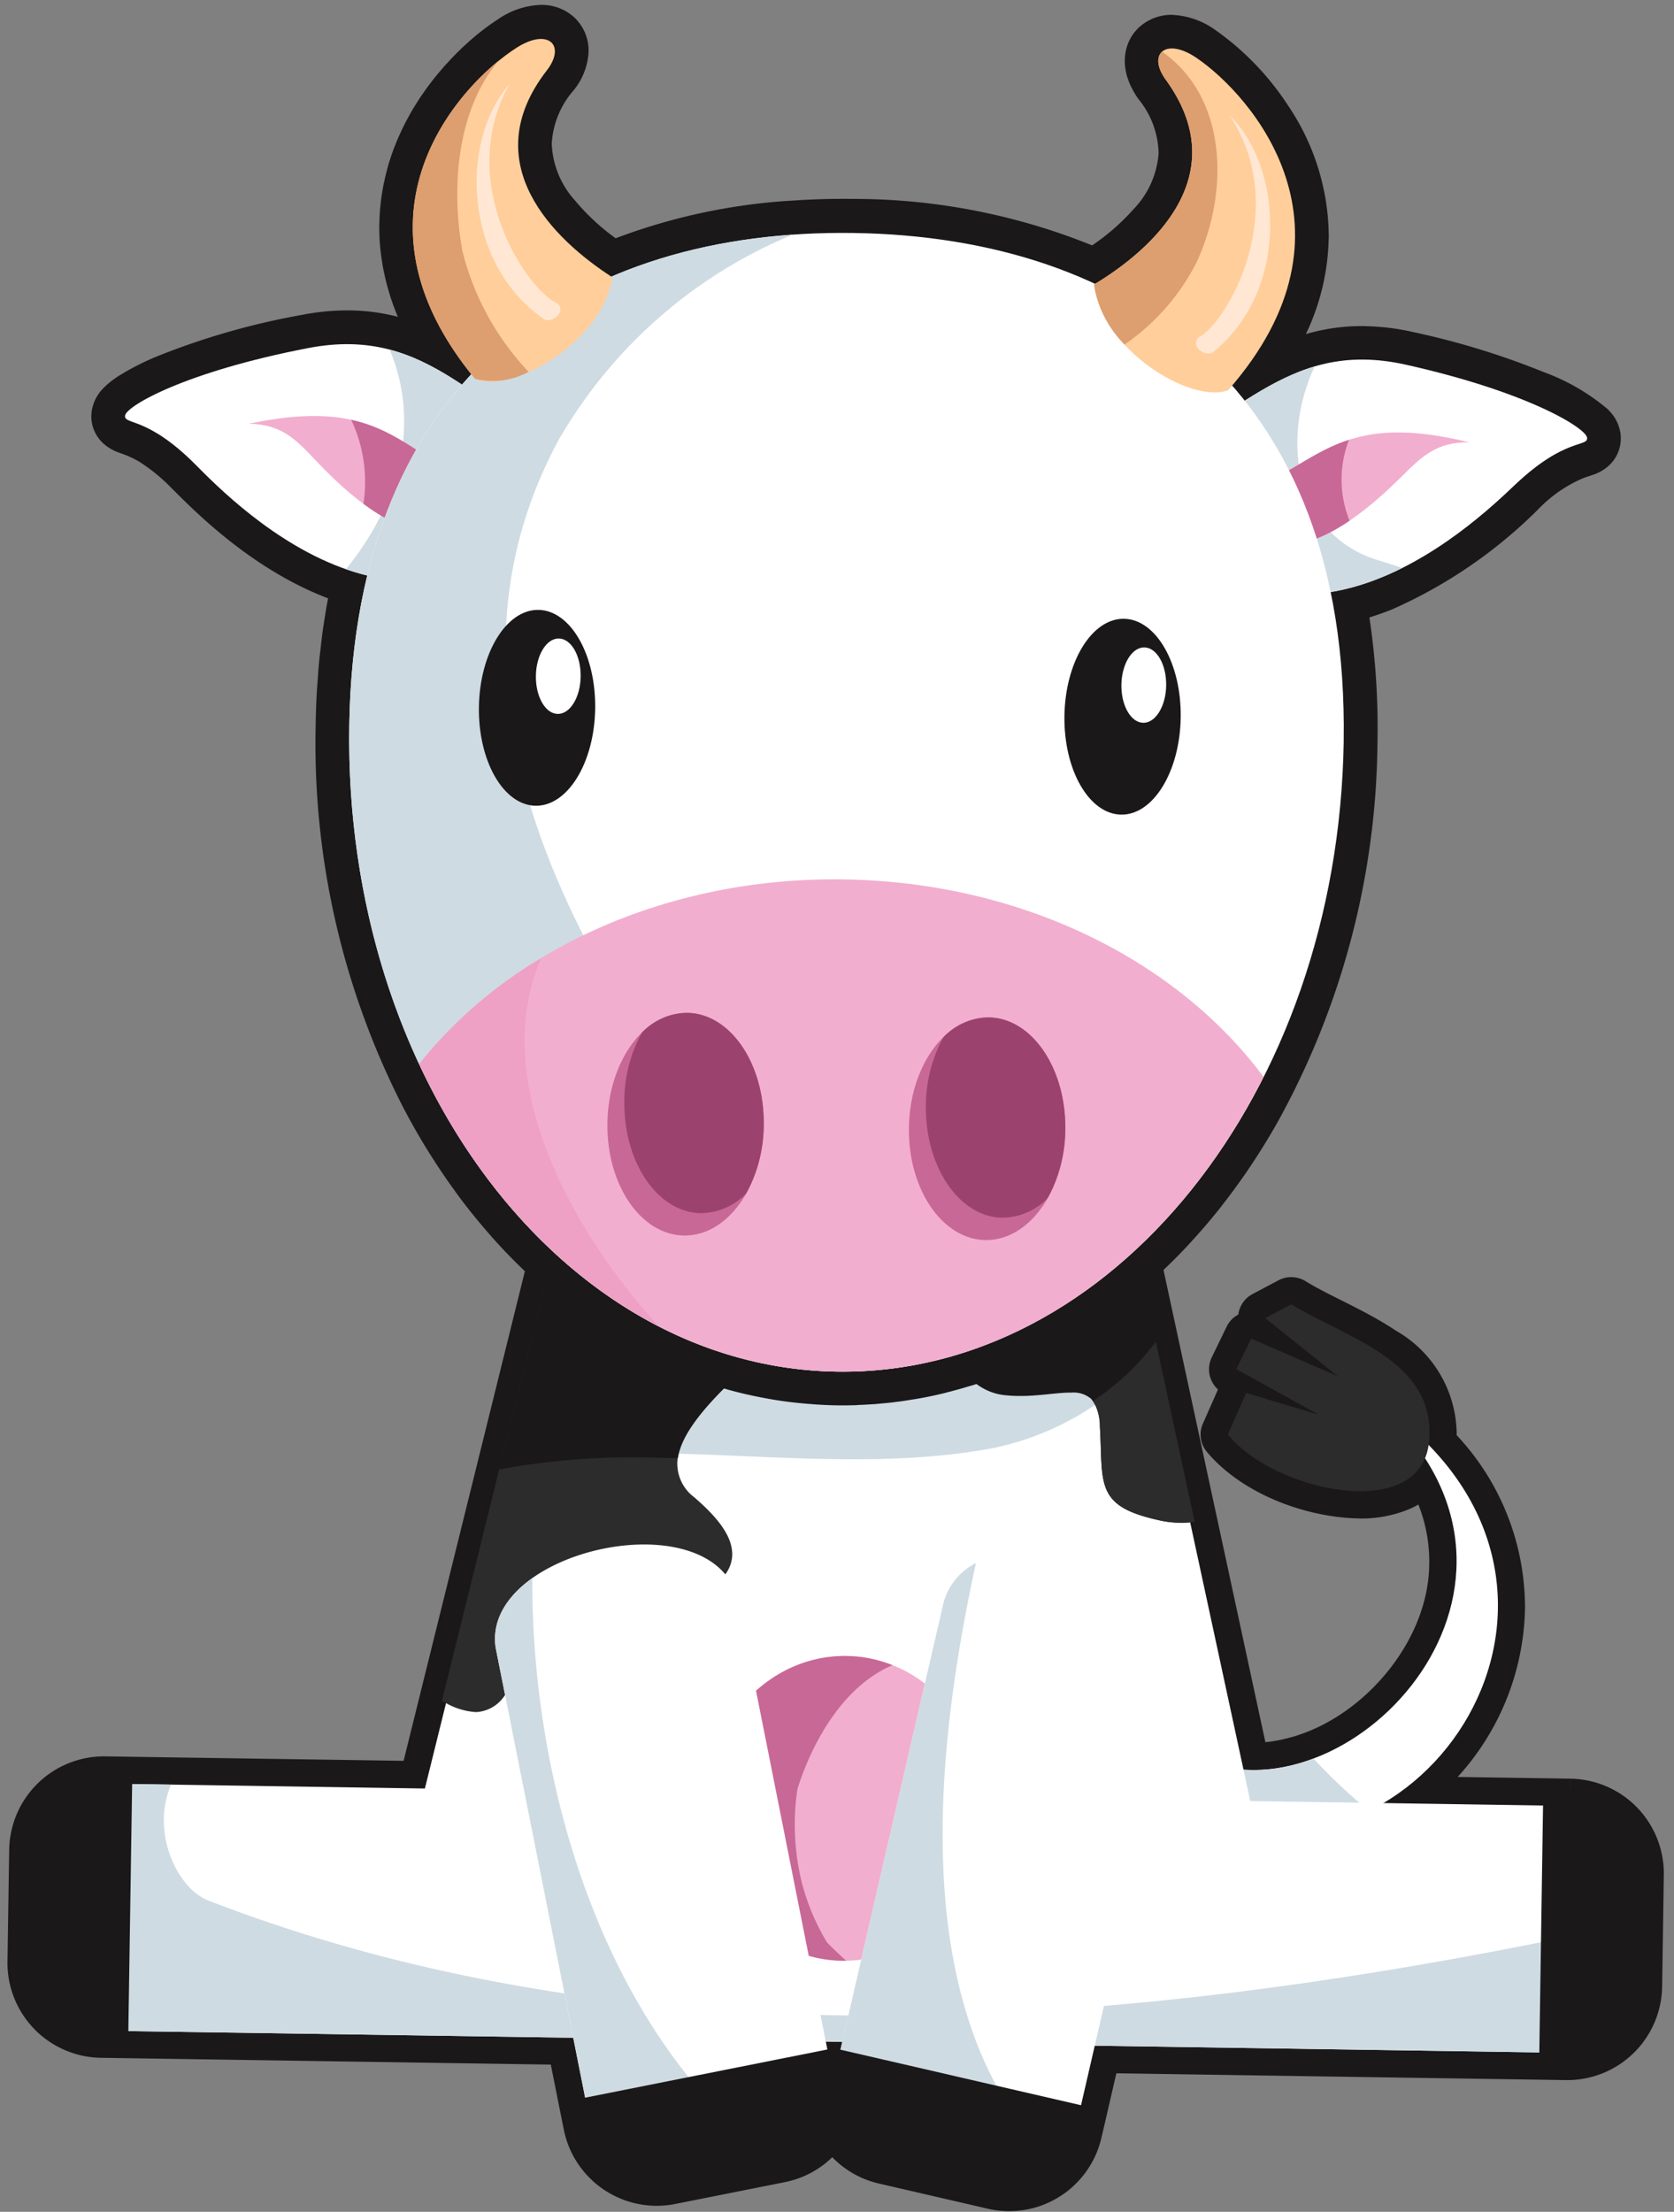
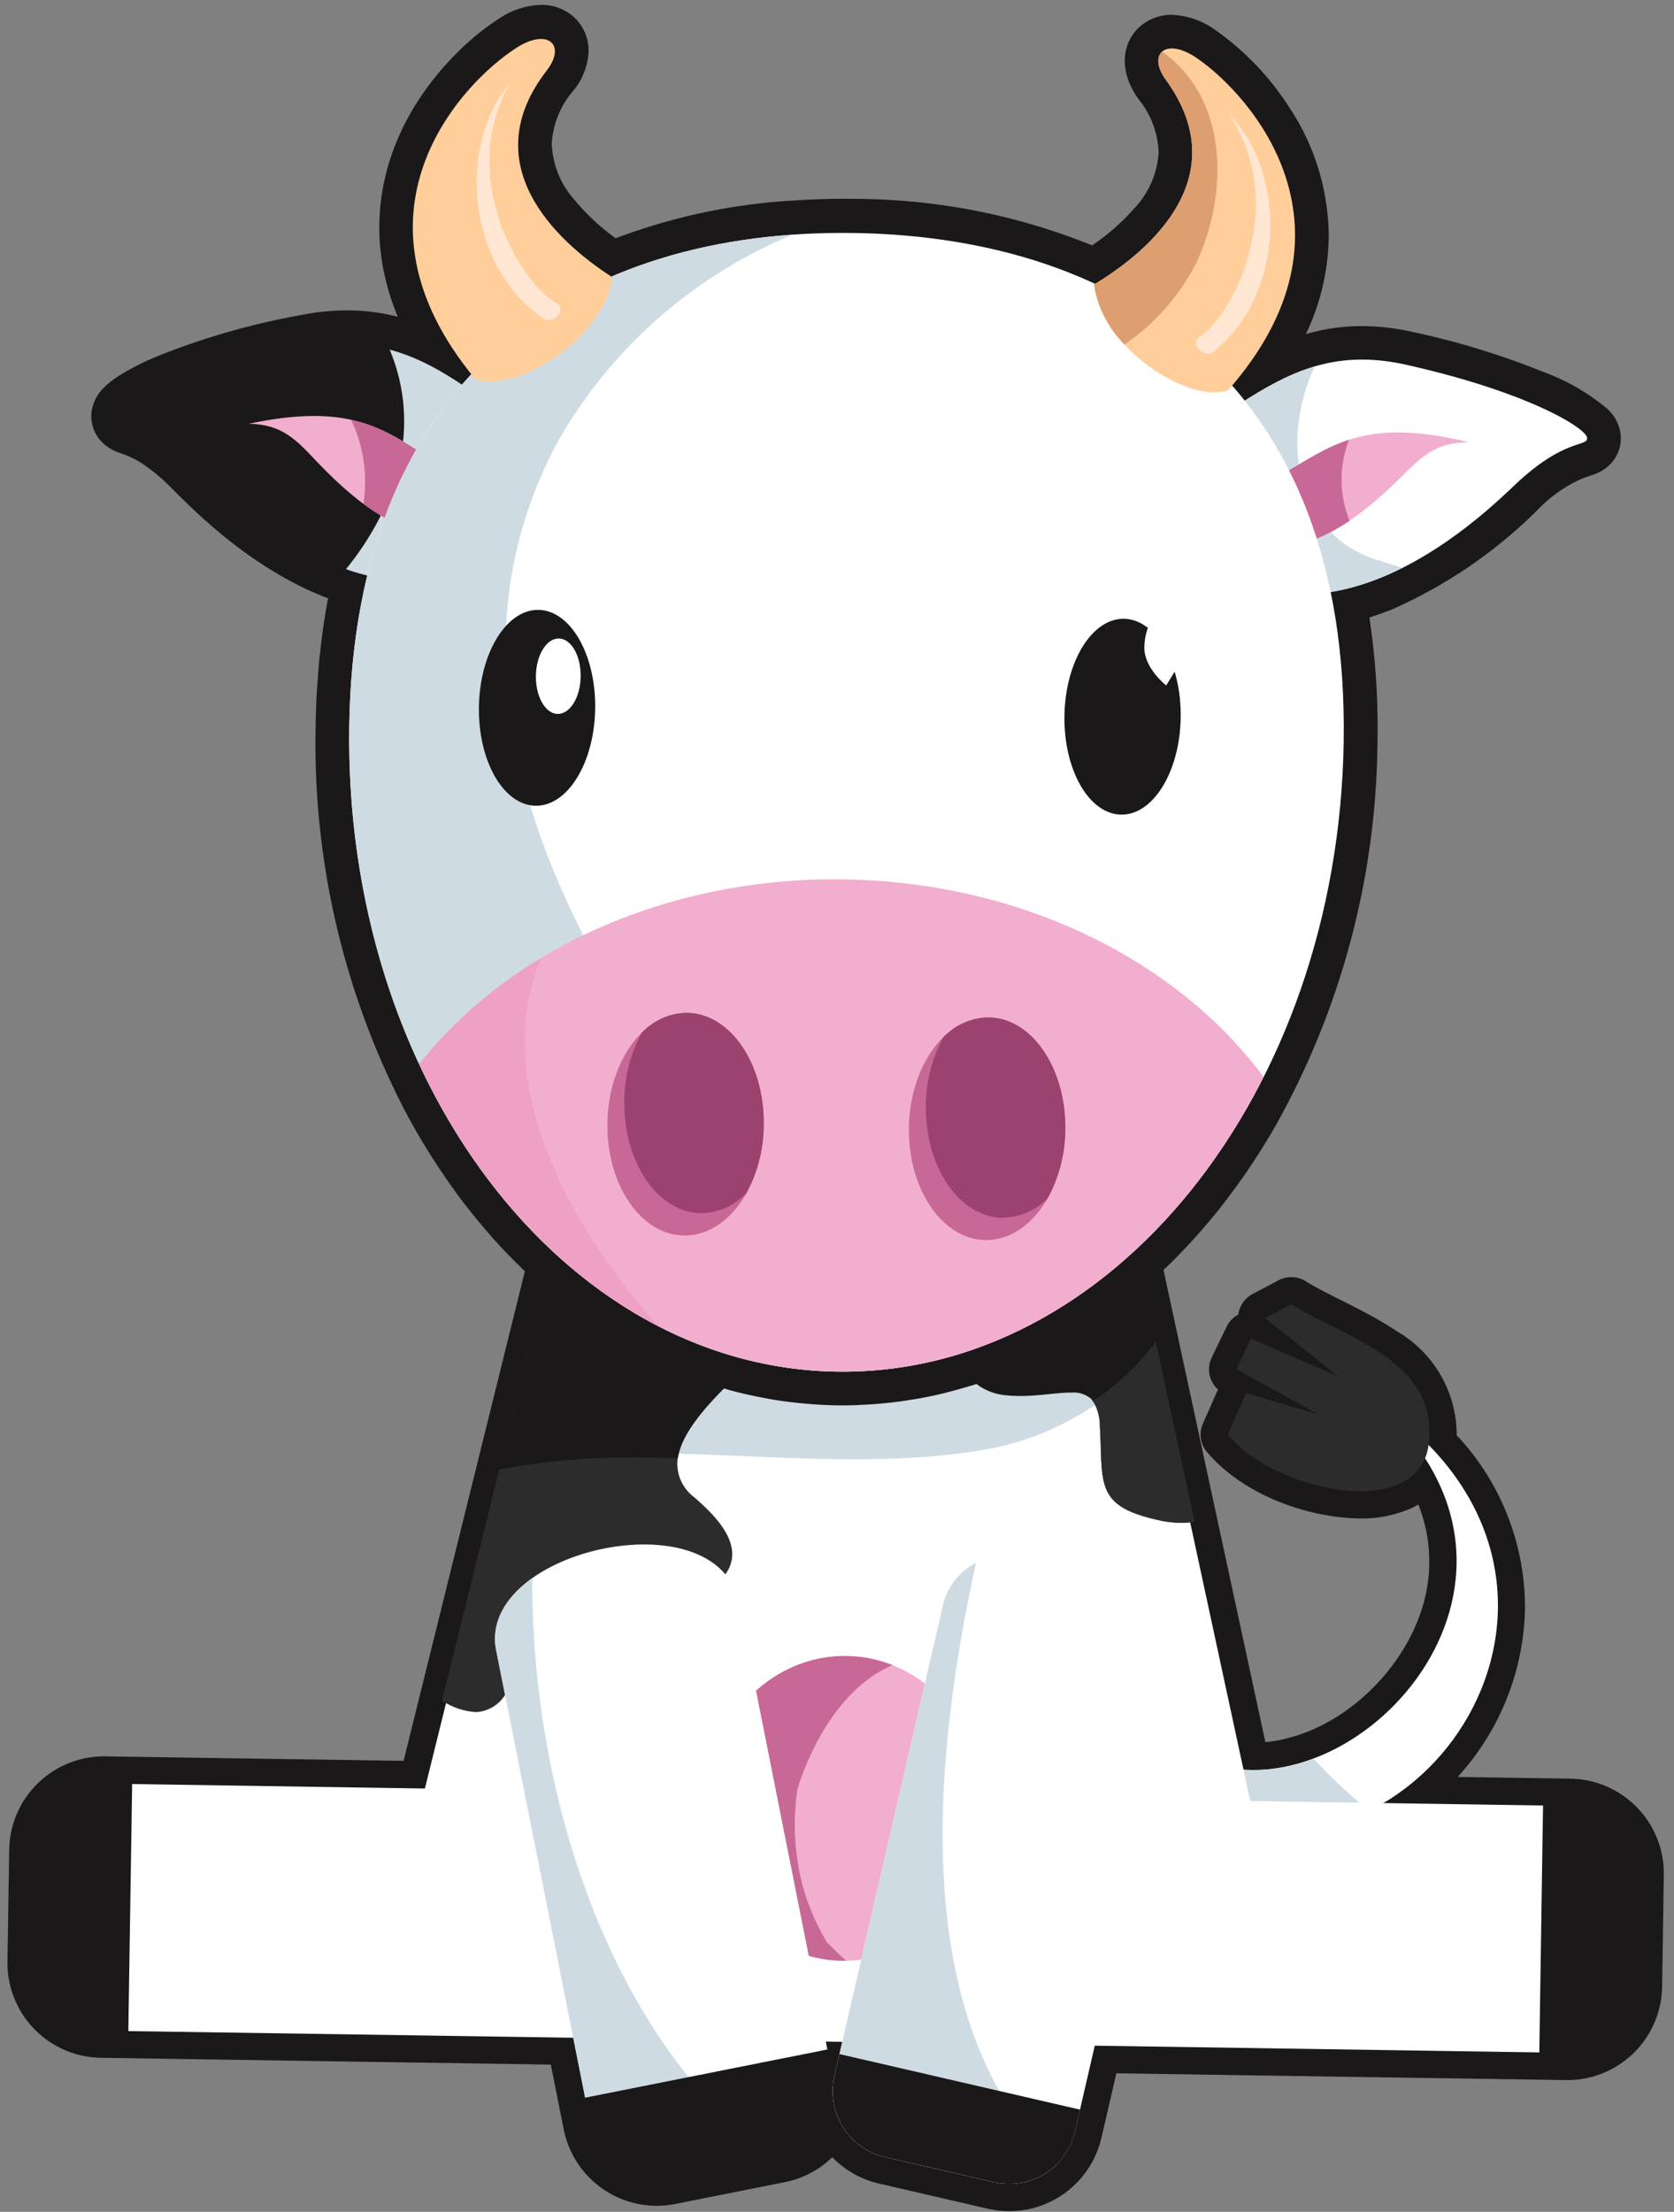
<svg xmlns="http://www.w3.org/2000/svg" width="109" height="144" viewBox="0 0 109 144">
  <rect x="0" y="0" width="109" height="144" fill="#808080" stroke="none" />
  <defs>
    <clipPath id="clip-path">
      <rect id="Rectangle_929" data-name="Rectangle 929" width="109" height="144" transform="translate(264)" fill="none" />
    </clipPath>
    <clipPath id="clip-path-2">
      <rect id="Rectangle_878" data-name="Rectangle 878" width="125.524" height="146.834" fill="none" />
    </clipPath>
  </defs>
  <g id="moomoo-sit" transform="translate(-264)" clip-path="url(#clip-path)">
    <g id="Group_6022" data-name="Group 6022" transform="matrix(-0.966, -0.259, 0.259, -0.966, 364.383, 159.319)">
      <g id="Group_6021" data-name="Group 6021" clip-path="url(#clip-path-2)">
        <path id="Path_4401" data-name="Path 4401" d="M42.873,62.306l3.7,7.2,5.7-1.437a76.618,76.618,0,0,0,5.516-7.995c-3.151-.062-3.089-3.21-6.374-2.669-2.7.445-4.675,2.25-5.966.823a16.591,16.591,0,0,0-2.571,4.079" fill="#1a1818" />
        <path id="Path_4402" data-name="Path 4402" d="M9.282,41.8l1.416-.356,7.388-1.862a16.134,16.134,0,0,0-2.2,12.644,15.72,15.72,0,0,0,7.176,9.515c.026.12.052.236.082.35a7.071,7.071,0,0,0,5.066,4.948c2.229.76,4.674,1.035,6.512,1.588a1.033,1.033,0,0,0,1-.235l1.4-1.308a1.034,1.034,0,0,0,.171-1.3,1.039,1.039,0,0,0,.688-.789l.408-2.17a1.032,1.032,0,0,0-.766-1.2l-.267-.068a.74.74,0,0,0,.018-.1l.453-2.918a1.027,1.027,0,0,0-.41-.993c-2.553-1.823-6.7-2.34-10-1.545a7.341,7.341,0,0,0-2.879,1.363,4.538,4.538,0,0,0-.906.989,10.792,10.792,0,0,1-2.383-4.5c-1.293-5.013,1.306-10.7,5.278-13.54.013-.009.025-.015.035-.023.215-.154.437-.3.664-.441.013-.009.022-.013.023-.016.224-.135.439-.258.663-.371l.078-.041c.214-.108.436-.211.657-.305l.068-.028a8.6,8.6,0,0,1,.905-.318L45.648,69.979a1.032,1.032,0,0,0,1.174.53l5.7-1.435,24.33-6.128,5.465-1.377a1.038,1.038,0,0,0,.782-1.026l-.312-16.209-.3-15.743-.1-5.2,15.233-3.837,2.74-.691,1.417-.356a5.444,5.444,0,0,0,3.947-6.6l-1.776-7.052A5.441,5.441,0,0,0,97.342.9l-1.415.356L80.762,5.079,68.357,8.2l-1.519-3.08-.645-1.311a5.44,5.44,0,0,0-6.2-2.87,5.611,5.611,0,0,0-1.081.4L52.966,4.273l-.58.286a5.41,5.41,0,0,0-2.614,2.8,5.409,5.409,0,0,0-3.63-1.221l-7.266.254a5.329,5.329,0,0,0-.636.063c-.1.014-.163.029-.187.034-.111.022-.219.046-.327.073l-.091.022c-.082.023-.147.041-.215.064-.149.048-.29.1-.427.156l-.149.062a5.565,5.565,0,0,0-.552.285l-.033.019c-.157.1-.32.209-.471.321-.064.05-.1.082-.119.095-.121.1-.239.2-.353.31-.032.031-.069.065-.116.112q-.178.181-.342.384v0a.674.674,0,0,0-.061.069,5.759,5.759,0,0,0-.363.516l-.006.013a5.408,5.408,0,0,0-.795,3.025l.052,1.462L33.8,16.91,21.427,20.028,6.264,23.845,4.849,24.2A5.441,5.441,0,0,0,.9,30.807l1.212,4.814.564,2.235a5.44,5.44,0,0,0,6.6,3.946" fill="#1a1818" />
        <path id="Path_4403" data-name="Path 4403" d="M66.851,3.488,67.5,4.8l1.258,2.546,11.829-2.98L95.747.546,97.164.188a6.18,6.18,0,0,1,7.5,4.48l1.774,7.05a6.177,6.177,0,0,1-4.48,7.5l-1.416.356-2.741.69-14.665,3.7.088,4.621.3,15.744.311,16.209A1.769,1.769,0,0,1,82.5,62.283l-5.465,1.376L52.7,69.789,47,71.224A1.766,1.766,0,0,1,45,70.316L29.258,39.666q-.133.051-.273.108c-.034.013-.044.019-.05.021-.2.084-.407.18-.613.283-.019.012-.042.022-.068.035-.2.108-.4.221-.611.346l0,0-.006,0-.021.011c-.212.131-.418.269-.62.412l-.036.024c-3.725,2.648-6.2,8.084-5.005,12.709l.012.053a10,10,0,0,0,1.678,3.52,5.523,5.523,0,0,1,.433-.393,8.083,8.083,0,0,1,3.173-1.51c3.5-.828,7.785-.324,10.606,1.666a1.771,1.771,0,0,1,.67.994,1.742,1.742,0,0,1,.03.7l-.372,2.4a1.773,1.773,0,0,1,.933,1.907L38.7,65.131a1.751,1.751,0,0,1-.531.966,1.778,1.778,0,0,1-.547,1.528l-1.4,1.3a1.743,1.743,0,0,1-.778.424,1.775,1.775,0,0,1-.942-.019c-1.736-.526-4.208-.805-6.531-1.594a7.82,7.82,0,0,1-5.538-5.428.355.355,0,0,0-.01-.038l0-.018,0-.01c0-.014-.007-.029-.011-.043a16.41,16.41,0,0,1-7.233-9.775l-.005-.02A16.75,16.75,0,0,1,16.58,40.722l-5.7,1.436-1.416.356L9.282,41.8l-.18-.713,1.416-.356,7.389-1.862a.734.734,0,0,1,.793,1.113,15.411,15.411,0,0,0-2.108,12.045l.009.039a14.982,14.982,0,0,0,6.849,9.053.725.725,0,0,1,.331.476c.019.1.041.192.065.287l.01.039a.185.185,0,0,0,.007.028c.615,2.436,2.495,3.686,4.583,4.394,2.128.732,4.547,1,6.483,1.579a.3.3,0,0,0,.161,0,.274.274,0,0,0,.131-.072l1.4-1.306a.3.3,0,0,0,.09-.277.028.028,0,0,1,0-.016.26.26,0,0,0-.037-.084.736.736,0,0,1,.385-1.086.306.306,0,0,0,.2-.229l.408-2.172a.28.28,0,0,0,0-.129.306.306,0,0,0-.221-.219l-.264-.066a.731.731,0,0,1-.537-.894.067.067,0,0,1,.006-.028l.451-2.922a.271.271,0,0,0,0-.117.3.3,0,0,0-.108-.163c-2.29-1.661-6.305-2.188-9.389-1.43A6.612,6.612,0,0,0,25,57.94a3.849,3.849,0,0,0-.755.826.731.731,0,0,1-1.163.074,11.563,11.563,0,0,1-2.546-4.808c0-.017-.008-.035-.013-.053-1.327-5.372,1.392-11.245,5.6-14.272l.017-.014c.229-.163.459-.316.694-.461l0,0c.005,0,.006,0,.009-.006l.007,0h0l.021-.015c.234-.142.469-.273.7-.393.032-.015.062-.032.089-.046q.347-.174.709-.329c.007,0,.038-.014.068-.027a10.142,10.142,0,0,1,.977-.346.738.738,0,0,1,.864.37L46.3,69.644a.3.3,0,0,0,.338.155l5.7-1.436,24.33-6.129,5.465-1.377a.306.306,0,0,0,.228-.3l-.312-16.209L81.75,28.6l-.1-5.206a.729.729,0,0,1,.555-.725L97.44,18.836l2.74-.69,1.416-.357a4.7,4.7,0,0,0,3.414-5.711l-1.775-7.051a4.707,4.707,0,0,0-5.713-3.413l-1.417.355L80.942,5.79l-12.4,3.125a.733.733,0,0,1-.839-.388L66.181,5.449l-.646-1.311A4.705,4.705,0,0,0,59.233,2L53.292,4.931l-.579.287A4.678,4.678,0,0,0,50.45,7.635a.734.734,0,0,1-1.143.289,4.672,4.672,0,0,0-3.138-1.057L38.9,7.122a3.956,3.956,0,0,0-.55.056c-.08.011-.1.017-.164.029-.094.019-.186.037-.282.061-.037.011-.067.017-.075.02-.072.019-.13.036-.187.055-.125.041-.251.087-.367.135-.044.018-.032.012-.054.022s-.045.017-.079.033a4.444,4.444,0,0,0-.462.236l-.046.029c-.122.073-.269.174-.4.268-.054.045-.074.063-.107.088-.11.087-.21.176-.311.271l-.094.092c-.1.109-.207.219-.3.333l-.008.009c-.035.042-.028.035-.047.057a4.7,4.7,0,0,0-.31.443l-.008.016a4.64,4.64,0,0,0-.685,2.614l.049,1.461.121,3.431a.733.733,0,0,1-.553.738l-12.38,3.118L6.443,24.558l-1.416.356a4.706,4.706,0,0,0-3.414,5.713l1.214,4.816.562,2.233A4.706,4.706,0,0,0,9.1,41.089l.18.713.179.712a6.172,6.172,0,0,1-7.494-4.479L1.4,35.8.188,30.985a6.176,6.176,0,0,1,4.481-7.5l1.416-.356,15.163-3.821,11.8-2.973-.1-2.838L32.9,12.041A6.143,6.143,0,0,1,33.8,8.6l.011-.017a6.224,6.224,0,0,1,.4-.579c.035-.044.066-.078.076-.091l0,0c.123-.151.252-.292.39-.432.048-.051.092-.092.125-.123.13-.126.264-.242.412-.36,0,0,.047-.039.125-.1a5.932,5.932,0,0,1,.526-.357l.045-.028a5.951,5.951,0,0,1,.626-.324c.083-.037.15-.062.169-.069h0c.157-.065.317-.125.484-.178.081-.025.159-.049.258-.077.024-.005.053-.013.091-.023.12-.03.243-.056.369-.079,0,0,.1-.022.213-.042a6.074,6.074,0,0,1,.723-.068L46.117,5.4a6.143,6.143,0,0,1,3.38.868A6.135,6.135,0,0,1,52.063,3.9l.58-.287L58.584.681A6.281,6.281,0,0,1,59.809.23a6.175,6.175,0,0,1,7.042,3.258" fill="#1a1818" />
        <path id="Path_4404" data-name="Path 4404" d="M32.5,37.39c-10.668-.609-20.049,18.268-4.053,25.693C9.07,56.809,15.626,33.606,30.812,33.626Z" fill="#fff" />
        <path id="Path_4405" data-name="Path 4405" d="M32.5,37.39l-1.689-3.764A13.753,13.753,0,0,0,21.581,37.1a35.412,35.412,0,0,1,4.38,2.348A10.266,10.266,0,0,1,32.5,37.39" fill="#cedbe2" />
        <path id="Path_4406" data-name="Path 4406" d="M9.028,40.795l20.188-5.084L46.569,69.506l35.492-8.941-.73-37.983L101.522,17.5a4.4,4.4,0,0,0,3.193-5.345L102.94,5.1a4.405,4.405,0,0,0-5.345-3.2L81.016,6.083,66.942,9.629,35.756,17.484,21.679,21.031,5.1,25.207a4.4,4.4,0,0,0-3.2,5.346L3.68,37.6a4.4,4.4,0,0,0,5.348,3.192" fill="#fff" />
-         <path id="Path_4407" data-name="Path 4407" d="M92.96,11.875c2.226.168,4.889,3.316,4.4,6.668l4.16-1.047a4.4,4.4,0,0,0,3.193-5.345L102.939,5.1a4.4,4.4,0,0,0-5.344-3.2L81.016,6.083,66.941,9.629,35.756,17.484,21.679,21.031,5.1,25.207a4.4,4.4,0,0,0-3.2,5.346l1.213,4.816a8.654,8.654,0,0,1,3.2-2.521C33.643,19.121,63.087,8.712,92.96,11.875" fill="#cedbe2" />
        <path id="Path_4408" data-name="Path 4408" d="M51.3,53.584a18.549,18.549,0,0,0-8.429,8.723l3.7,7.2,35.492-8.942L81.75,44.355c-9.038,4.411-20.839,4.6-30.449,9.229" fill="#cedbe2" />
        <path id="Path_4409" data-name="Path 4409" d="M44.7,56.812c-1.213-3.686-.946-4.893-5.172-4.684a6.091,6.091,0,0,0-1.7.352L46.569,69.5l5.7-1.437a76.618,76.618,0,0,0,5.516-7.995c-3.151-.062-3.089-3.21-6.374-2.669S45.919,60.5,44.7,56.812" fill="#1a1818" />
        <path id="Path_4410" data-name="Path 4410" d="M39.52,51.836c2.12-.107,3.242.137,3.955.986.685.842.9,2.074,1.511,3.9l-.282.092-.278.091c-.6-1.859-.862-3.073-1.4-3.7-.515-.621-1.371-.879-3.473-.776a5.453,5.453,0,0,0-1.045.159c-.086.022-.17.047-.255.072l8.475,16.508L52.1,67.81c1.563-1.975,2.912-3.936,3.877-5.408.6-.918,1.052-1.646,1.308-2.068a4.9,4.9,0,0,1-2.839-1.6,3.1,3.1,0,0,0-2.99-1.036q-.336.058-.666.141c-1.24.311-2.324.863-3.3,1.114a2.318,2.318,0,0,1-1.781-.125A3.231,3.231,0,0,1,44.426,56.9l.278-.091.282-.092A2.7,2.7,0,0,0,46,58.315a1.754,1.754,0,0,0,1.343.062c.877-.217,1.99-.779,3.3-1.111.232-.059.471-.112.716-.152A3.7,3.7,0,0,1,54.846,58.3a4.079,4.079,0,0,0,2.944,1.484l.5.01-.252.432a76.921,76.921,0,0,1-5.54,8.029l-.06.078-6.023,1.518-9-17.534.318-.11c.208-.072.419-.138.631-.189a5.957,5.957,0,0,1,1.158-.179" fill="#1a1818" />
        <path id="Path_4411" data-name="Path 4411" d="M42.873,62.306a16.591,16.591,0,0,1,2.571-4.079,3.9,3.9,0,0,1-.74-1.415c-1.213-3.686-.946-4.893-5.172-4.684a6.091,6.091,0,0,0-1.7.352Z" fill="#2d2c2d" />
        <path id="Path_4412" data-name="Path 4412" d="M39.519,51.836c2.12-.107,3.242.137,3.955.986.685.842.9,2.074,1.512,3.9a3.551,3.551,0,0,0,.678,1.308l.172.194-.166.195a16.194,16.194,0,0,0-2.528,4.008l-.248.564L37.412,52.314l.318-.11c.208-.072.419-.137.632-.189a5.947,5.947,0,0,1,1.157-.179M44.426,56.9c-.606-1.859-.863-3.073-1.4-3.7-.514-.621-1.371-.879-3.473-.776a5.431,5.431,0,0,0-1.044.159c-.086.022-.171.047-.256.072l4.61,8.984a17.048,17.048,0,0,1,2.206-3.413,4.58,4.58,0,0,1-.639-1.321m-1.292,5.27-.262.133Z" fill="#2d2c2d" />
        <path id="Path_4413" data-name="Path 4413" d="M81.448,28.611c-4.122-.92-3.266,2.3-3.664,5.615-.464,3.823-6.031,2.09-9.378,4.643s-2.875,4.43,1.017,6.3,1.084,6.568-2.261,11.4a67.482,67.482,0,0,0,9.434,5.37l5.465-1.377Z" fill="#2d2c2d" />
        <path id="Path_4414" data-name="Path 4414" d="M79.427,28.244a4.552,4.552,0,0,1,2.084.082l.227.051.622,32.416-5.793,1.459-.091-.044a67.854,67.854,0,0,1-9.482-5.4l-.238-.169.167-.24c2.478-3.544,4.576-7.052,4.007-9.152A2.735,2.735,0,0,0,69.3,45.435c-1.892-.916-3.056-1.83-3.355-2.969-.305-1.259.53-2.49,2.285-3.83A8.1,8.1,0,0,1,71.2,37.305c1.305-.329,2.625-.47,3.71-.743,1.456-.386,2.387-.9,2.578-2.371.158-1.3.118-2.6.277-3.672a2.374,2.374,0,0,1,1.647-2.273l.011,0m.145.57c-.781.2-1.06.781-1.222,1.791s-.112,2.307-.275,3.656c-.2,1.78-1.511,2.51-3.019,2.871-1.141.286-2.454.426-3.709.743A7.481,7.481,0,0,0,68.585,39.1c-1.72,1.311-2.3,2.366-2.075,3.219.193.811,1.19,1.7,3.04,2.581a3.344,3.344,0,0,1,1.951,2.2c.6,2.517-1.54,5.892-3.928,9.389.4.27,1.272.855,2.489,1.6a66.726,66.726,0,0,0,6.565,3.535l5.138-1.3-.607-31.484a3.709,3.709,0,0,0-1.586-.037" fill="#2d2c2d" />
        <path id="Path_4415" data-name="Path 4415" d="M67.162,56.571a67.482,67.482,0,0,0,9.434,5.37l5.465-1.377L81.75,44.355a51.033,51.033,0,0,1-10.445,3.488c.1,2.309-1.9,5.488-4.143,8.728" fill="#1a1818" />
        <path id="Path_4416" data-name="Path 4416" d="M82.36,60.793l-5.793,1.459-.092-.044a67.806,67.806,0,0,1-9.481-5.4l.171-.242-.171.242-.238-.169.166-.24c2.245-3.224,4.2-6.411,4.088-8.546L71,47.615l.236-.057c.361-.087.721-.175,1.079-.267a47.586,47.586,0,0,0,9.306-3.2l.416-.2Zm-.894-15.977a49.615,49.615,0,0,1-9.008,3.045c-.284.073-.571.144-.859.214-.046,2.38-1.927,5.354-4.026,8.421.4.27,1.271.855,2.488,1.6a66.755,66.755,0,0,0,6.566,3.535l5.137-1.294Z" fill="#1a1818" />
        <path id="Path_4417" data-name="Path 4417" d="M100.1,17.853l1.419-.357a4.4,4.4,0,0,0,3.193-5.345L102.939,5.1A4.4,4.4,0,0,0,97.6,1.906l-1.419.357Z" fill="#1a1818" />
        <path id="Path_4418" data-name="Path 4418" d="M97.523,1.621a4.7,4.7,0,0,1,5.7,3.408L105,12.079a4.7,4.7,0,0,1-3.41,5.7l-1.416.357-.071-.285.071.285-.288.071L95.82,2.05Zm6.908,10.6-1.775-7.05a4.117,4.117,0,0,0-4.989-2.981l-1.131.285,3.782,15.018,1.133-.284a4.114,4.114,0,0,0,2.98-4.988" fill="#1a1818" />
        <path id="Path_4419" data-name="Path 4419" d="M35.013,67.634c-4.089-1.211-10.122-1.093-10.985-6.345s8.95-5.718,12.777-2.906L36.352,61.3l-4.936-.145,5.957,1.475L36.961,64.8l-6.1-.906,5.558,2.432Z" fill="#2d2c2d" />
        <path id="Path_4420" data-name="Path 4420" d="M10.444,40.439l-1.416.355A4.4,4.4,0,0,1,3.68,37.6L1.9,30.552a4.4,4.4,0,0,1,3.2-5.345l1.414-.357Z" fill="#1a1818" />
        <path id="Path_4421" data-name="Path 4421" d="M6.73,24.494l4,15.873.071.285-1.7.429a4.7,4.7,0,0,1-5.7-3.405L1.619,30.625a4.7,4.7,0,0,1,3.411-5.7Zm-.426.713-1.131.285A4.114,4.114,0,0,0,2.192,30.48l1.776,7.051a4.117,4.117,0,0,0,4.989,2.981l1.131-.285Z" fill="#1a1818" />
        <path id="Path_4422" data-name="Path 4422" d="M45.8,30.627c-1.339-5.313,1.521-10.615,6.384-11.84s9.891,2.09,11.231,7.4S61.9,36.8,57.036,38.028s-9.893-2.089-11.232-7.4" fill="#f2aece" />
        <path id="Path_4423" data-name="Path 4423" d="M55.975,22.9a15.82,15.82,0,0,1,1.921,5.93c-.152,3.422-1.252,7.347-3.894,9.39a8.386,8.386,0,0,0,3.035-.194C61.9,36.8,64.758,31.5,63.419,26.189s-6.368-8.628-11.231-7.4c-.085.021-.168.047-.252.068.515.264,1.023.539,1.519.834a14.82,14.82,0,0,1,2.52,3.213" fill="#c86896" />
        <path id="Path_4424" data-name="Path 4424" d="M64.831,39.734,50.845,11.384a4.4,4.4,0,0,1,2-5.9l6.519-3.217a4.4,4.4,0,0,1,5.9,2L79.25,32.621c2.59,5.912-11.179,13.077-14.419,7.113" fill="#fff" />
        <path id="Path_4425" data-name="Path 4425" d="M78.12,37.622c1.281-1.549,1.864-3.326,1.13-5L65.26,4.271a4.4,4.4,0,0,0-5.9-2L53.424,5.2c12.514,5.234,21.224,19.244,24.7,32.419" fill="#cedbe2" />
        <path id="Path_4426" data-name="Path 4426" d="M51.491,12.695l-.646-1.311a4.4,4.4,0,0,1,2-5.9l6.52-3.217a4.4,4.4,0,0,1,5.9,2l.648,1.311Z" fill="#1a1818" />
        <path id="Path_4427" data-name="Path 4427" d="M65.526,4.14,66.3,5.715,51.624,12.958l-.265.132-.775-1.576a4.686,4.686,0,0,1,2.131-6.289l6.519-3.219a4.863,4.863,0,0,1,.936-.342A4.7,4.7,0,0,1,65.526,4.14m-.01,1.307L65,4.4a4.113,4.113,0,0,0-4.684-2.168,4.213,4.213,0,0,0-.821.3L52.974,5.752a4.109,4.109,0,0,0-2.166,4.683,4.011,4.011,0,0,0,.3.819l.516,1.047Z" fill="#1a1818" />
        <path id="Path_4428" data-name="Path 4428" d="M51.847,43.006,50.733,11.412A4.4,4.4,0,0,0,46.18,7.168l-7.267.256a4.4,4.4,0,0,0-4.244,4.553l1.112,31.595c.521,6.432,16.038,6.22,16.066-.566" fill="#fff" />
        <path id="Path_4429" data-name="Path 4429" d="M50.482,46.049a4.117,4.117,0,0,0,1.365-3.043L50.732,11.412a4.4,4.4,0,0,0-4.553-4.244l-7.266.256a4.4,4.4,0,0,0-3.6,2.1c11.65,6.587,14.532,23.07,15.166,36.528" fill="#cedbe2" />
        <path id="Path_4430" data-name="Path 4430" d="M50.786,12.873l-.053-1.461A4.4,4.4,0,0,0,46.18,7.168l-7.267.256a4.4,4.4,0,0,0-4.244,4.553l.049,1.462Z" fill="#1a1818" />
-         <path id="Path_4431" data-name="Path 4431" d="M38.9,7.129l7.265-.256a4.7,4.7,0,0,1,4.72,3.541,4.652,4.652,0,0,1,.14.987l.053,1.462.01.293-16.655.587-.062-1.755a4.7,4.7,0,0,1,3.542-4.719,4.853,4.853,0,0,1,.987-.14m11.538,4.293a4.265,4.265,0,0,0-.121-.863,4.11,4.11,0,0,0-4.13-3.1l-7.266.256a3.967,3.967,0,0,0-.865.123,4.112,4.112,0,0,0-3.1,4.127L35,13.135l15.478-.545Zm.335,1.158.01.293Z" fill="#1a1818" />
        <path id="Path_4432" data-name="Path 4432" d="M29.644,127.592l.023.061a1.975,1.975,0,0,0,.889.961,13.148,13.148,0,0,0,4.438,1.18,49.969,49.969,0,0,0,8.7.307,14.481,14.481,0,0,0,2.985-.416,12.667,12.667,0,0,0,4.933-2.5,15.1,15.1,0,0,0-.26,7.925,14.628,14.628,0,0,0,4.57,7.3,17.453,17.453,0,0,0,5.593,3.375,4.45,4.45,0,0,0,2.511.216,2.394,2.394,0,0,0,1.441-.982,2.2,2.2,0,0,0,.359-1.064v-.028a2.512,2.512,0,0,0-.03-.5l-.02-.1v0c-.009-.031-.016-.069-.027-.112a2.344,2.344,0,0,0-.094-.293.624.624,0,0,0-.054-.118,2.548,2.548,0,0,0-.146-.3c-.048-.08-.082-.127-.1-.153h0a2.851,2.851,0,0,0-.174-.248c-.1-.128-.166-.189-.187-.217l-.022-.022a1.642,1.642,0,0,0-.117-.126c-.119-.12-.248-.234-.383-.348a5.837,5.837,0,0,1-1.752-7.866,15.5,15.5,0,0,1,2.378-3.469,40.433,40.433,0,0,0,15.828-1.011c1.363-.343,2.684-.745,3.968-1.188h0l.008,0a38.147,38.147,0,0,0,10.451-5.428,15.462,15.462,0,0,1,3.747,1.928,5.841,5.841,0,0,1,2.191,7.759,3.577,3.577,0,0,0-.261,2.239,2.247,2.247,0,0,0,1.1,1.441,2.411,2.411,0,0,0,1.738.181,4.417,4.417,0,0,0,2.113-1.383,13.683,13.683,0,0,0,1.012-1.253c.039-.055.038-.056.042-.057.164-.229.321-.462.476-.7.013-.022.045-.066.09-.14.07-.108.129-.206.179-.289.036-.059.082-.136.139-.227s.113-.2.163-.291.088-.163.142-.26.107-.2.158-.3.091-.182.141-.281.1-.207.146-.305.1-.2.143-.3.091-.2.136-.313.1-.222.137-.328l.123-.311c.052-.129.092-.25.135-.364.028-.085.067-.187.105-.3.052-.148.093-.286.132-.407.021-.068.053-.165.087-.289.051-.182.1-.356.139-.52.007-.024.026-.088.05-.193.06-.245.111-.49.161-.738.02-.116.031-.189.037-.223.029-.163.058-.344.087-.537.019-.127.027-.223.035-.291.019-.15.038-.315.052-.49.011-.128.016-.233.022-.319.007-.152.018-.312.024-.483,0-.12,0-.232,0-.333,0-.16,0-.32-.007-.483,0-.115-.007-.231-.013-.343-.008-.168-.022-.334-.038-.494-.008-.1-.018-.219-.035-.344-.02-.178-.045-.348-.071-.512-.011-.086-.03-.2-.053-.331-.036-.2-.078-.38-.114-.546-.017-.065-.036-.168-.07-.306l0-.01c-.057-.225-.118-.438-.182-.641,0-.006-.019-.078-.059-.205-.093-.288-.2-.576-.312-.863a.935.935,0,0,0-.051-.119l0-.01c-.1-.24-.2-.483-.321-.73-.067-.137-.12-.233-.148-.288-.088-.175-.186-.363-.3-.566-.079-.138-.147-.246-.2-.33-.1-.162-.2-.339-.324-.522-.083-.129-.163-.244-.235-.344-.112-.163-.23-.33-.357-.5-.091-.122-.182-.239-.271-.35-.132-.167-.266-.329-.406-.489-.094-.112-.192-.228-.3-.346l-.227-.246c.207.025.419.046.632.062l.048,0a12.366,12.366,0,0,0,3.914-.344,14.746,14.746,0,0,0,2.819-1.044,47.442,47.442,0,0,0,8.223-4.924,16.326,16.326,0,0,0,2.039-1.83,5.372,5.372,0,0,0,.6-.781,1.966,1.966,0,0,0,.327-1.268,1.676,1.676,0,0,0-.043-.237,1.7,1.7,0,0,0-.82-1.062,2.562,2.562,0,0,0-1.083-.267,8.6,8.6,0,0,1-4.016-1.421c-1.61-.919-6.487-3.88-12.025-4.249-.015-.264-.03-.537-.054-.823-.03-.367-.067-.725-.1-1.076-.029-.255-.054-.525-.091-.82-.051-.395-.109-.784-.164-1.16-.037-.237-.073-.5-.119-.783-.078-.448-.164-.891-.248-1.321-.039-.193-.078-.416-.132-.672-.14-.668-.3-1.349-.47-2.037A51.251,51.251,0,0,0,93.5,65.38c-.091-.095-.183-.195-.277-.292q-.738-.78-1.507-1.52l0,0c-.3-.285-.583-.546-.863-.8-.082-.076-.171-.156-.263-.238-.052-.048-.1-.084-.13-.115-.342-.3-.685-.593-1.025-.878-.08-.067-.157-.126-.227-.183-.049-.04-.11-.091-.183-.149-.042-.036-.109-.09-.195-.163-.236-.184-.466-.361-.694-.535-.043-.033-.07-.052-.083-.061-.152-.116-.3-.224-.441-.329-.4-.3-.808-.582-1.219-.858-.165-.113-.347-.238-.541-.363-.242-.158-.487-.313-.727-.461-.208-.131-.412-.251-.61-.369-.347-.2-.7-.4-1.051-.6-.233-.129-.475-.261-.727-.391-.222-.117-.446-.228-.671-.337-.141-.073-.28-.14-.418-.2l-.041-.02c-.128-.059-.271-.127-.411-.19-.271-.125-.546-.247-.821-.363l-.02-.007c-.055-.026-.092-.04-.129-.057-.236-.1-.482-.2-.731-.3-.195-.076-.391-.152-.6-.23-.416-.153-.838-.3-1.269-.44-.183-.059-.338-.1-.465-.143-.339-.1-.678-.2-1.02-.291-.156-.041-.323-.087-.506-.132q-.676-.168-1.36-.307c-.165-.033-.31-.056-.426-.078-.378-.07-.759-.133-1.139-.188-.116-.015-.252-.038-.412-.059-.475-.06-.953-.111-1.432-.148-.146-.01-.28-.015-.391-.024-.418-.024-.838-.044-1.26-.052-.066,0-.167-.006-.3-.008-.5,0-1,.008-1.487.033-.137,0-.259.014-.369.022-.461.028-.92.064-1.385.117l-.169.016c-.516.062-1.02.141-1.518.23-.125.021-.246.045-.364.067-.5.1-1.01.2-1.53.334-.4.1-.791.21-1.177.325-.132.04-.226.073-.292.093l-.02.007c-.131.042-.249.079-.372.12-.151.049-.315.1-.488.164l-.28.1c-.205.075-.431.154-.673.249-.092.037-.144.061-.161.067l-.043.019c-.1.039-.166.069-.222.091-.322.134-.646.274-.966.422l-.072.034-.3.139c-.446.215-.89.437-1.327.679-.118.065-.2.116-.261.147-.366.208-.73.424-1.086.644-.094.06-.207.127-.332.207-.4.258-.8.531-1.192.809-.129.095-.241.177-.335.248-.309.227-.613.464-.913.7-.092.076-.209.164-.339.272-.356.295-.708.6-1.053.914-.14.127-.266.247-.383.356q-.384.363-.757.739c-.1.1-.211.209-.342.345-.315.327-.618.659-.91.991-.145.164-.283.325-.414.481-.211.245-.41.491-.608.736s-.373.471-.554.711-.381.508-.571.772c-.144.2-.287.41-.426.617-.161.232-.31.464-.457.689-.221.339-.432.68-.641,1.026-.12.2-.242.4-.363.613-.142.246-.283.5-.421.752-.113.2-.21.4-.306.576q-.342.656-.664,1.329c-.078.165-.158.334-.236.508-.134.288-.265.581-.4.885-.048.107-.078.186-.1.237-.252.6-.486,1.2-.711,1.811-.053.142-.106.287-.158.431q-.551,1.545-.986,3.16c-.036.133-.07.264-.1.391a51.2,51.2,0,0,0,.109,25.356,47.194,47.194,0,0,0,2.82,8.141c-.236.134-.468.275-.694.421-.025.018-.043.027-.05.032-.157.1-.309.2-.457.3a.6.6,0,0,0-.05.035c-.16.111-.317.224-.474.34l.013-.009a30.5,30.5,0,0,0-7.4,8.639,9.683,9.683,0,0,1-2.4,2.839c-.274.2-.466.311-.743.507a2.085,2.085,0,0,0-.544.555,1.706,1.706,0,0,0-.221,1.324c.028.1.051.157.053.171" fill="#1a1818" />
        <path id="Path_4433" data-name="Path 4433" d="M63.5,53.27c.112-.022.239-.046.371-.069.507-.09,1.026-.17,1.564-.235.054-.006.1-.009.128-.013l0,0,.036-.006c.481-.053.951-.092,1.418-.12.112-.008.24-.017.383-.023.5-.025,1.013-.037,1.527-.033.149,0,.263.008.308.008.435.008.864.027,1.295.053.1.007.237.013.4.025.493.038.983.09,1.466.152.177.022.323.045.426.059.393.057.785.123,1.173.194.1.019.253.044.433.079q.7.144,1.39.313c.2.05.374.1.522.138.347.093.7.192,1.047.3.112.033.276.079.473.143.442.143.875.3,1.3.449.212.078.413.158.608.234.257.1.507.2.754.306l.108.048c.036.012.037.016.037.016.282.117.563.242.839.369.143.064.291.133.428.2l.029.015c.144.066.289.136.432.207.232.113.459.228.687.346.257.136.506.269.742.4q.543.3,1.07.611c.2.119.412.244.624.376.242.151.494.31.741.471.2.132.389.26.551.371q.625.42,1.243.874c.143.1.293.217.442.328,0,0,.043.031.093.071.23.173.464.353.7.546.1.076.171.139.2.163.077.062.138.115.18.149.07.054.15.118.237.19.345.289.69.583,1.045.9l.133.114.264.241c.284.256.571.522.876.813a.219.219,0,0,1,.023.021q.77.741,1.507,1.521c.094.1.187.2.282.3a51.924,51.924,0,0,1,12.087,22.7q.266,1.048.477,2.061c.059.278.1.509.133.685.084.43.174.879.25,1.341.052.3.086.567.121.8.056.373.118.768.168,1.177.039.308.065.583.092.834.039.353.076.716.106,1.1,0,.07.011.133.014.2,5.485.56,10.149,3.412,11.7,4.289a11.6,11.6,0,0,0,2.465,1.115,6.4,6.4,0,0,0,1.261.216l.055.009a3.031,3.031,0,0,1,1.262.32,2.408,2.408,0,0,1,1.212,1.491c.008.035.013.065.019.087.03.133.045.242.054.307l0,.045a2.7,2.7,0,0,1-.406,1.633l-.029.054a5.918,5.918,0,0,1-.683.893,16.657,16.657,0,0,1-2.133,1.914,47.715,47.715,0,0,1-8.35,5.006,15.264,15.264,0,0,1-2.944,1.092l-.027.007h0a13.06,13.06,0,0,1-3.094.4l.122.16c.131.178.256.351.373.518.069.1.154.222.246.361.128.2.242.383.342.551.041.071.116.191.2.347.124.215.225.415.32.6.007.015.076.14.152.3.123.26.231.514.334.759.018.042.039.088.06.143.123.306.232.611.329.912.033.1.055.183.064.213.065.211.131.437.191.678l0,.016c.038.153.061.273.072.318.037.166.08.357.122.582.025.142.042.264.056.345q.041.25.075.54c.016.135.026.256.036.357.015.173.031.349.039.528,0,.112.01.234.014.359.005.17.008.34.008.51,0,.1,0,.216,0,.349-.008.184-.016.351-.027.5,0,.083-.01.2-.022.337-.016.19-.035.365-.054.514-.008.057-.018.168-.038.309-.029.208-.06.4-.092.565,0,0-.013.1-.038.233-.049.256-.105.512-.168.77-.022.092-.039.164-.047.183l0,.022c-.043.166-.09.346-.147.542-.039.136-.074.243-.092.3-.037.117-.081.265-.135.424-.043.13-.082.236-.113.32-.04.109-.085.24-.138.377-.045.118-.088.227-.126.318-.045.112-.092.231-.144.35s-.1.222-.142.322-.1.213-.148.316-.1.209-.152.319-.1.2-.152.3-.1.186-.16.305l-.15.271c-.044.077-.1.179-.17.3s-.113.185-.146.245-.105.174-.183.3l-.089.138h0c-.164.255-.329.5-.5.739v0c0,.006-.018.023-.043.058a15.05,15.05,0,0,1-1.068,1.321,5.173,5.173,0,0,1-2.457,1.593l-.032.008a3.132,3.132,0,0,1-2.24-.248,2.969,2.969,0,0,1-1.461-1.876l-.012-.047a4.318,4.318,0,0,1,.3-2.688,5.748,5.748,0,0,0,.467-3.709v0a5.843,5.843,0,0,0-2.412-3.173,14.409,14.409,0,0,0-3.2-1.694,39.05,39.05,0,0,1-10.328,5.3l-.016,0c-1.3.451-2.641.857-4.024,1.205a41.432,41.432,0,0,1-15.715,1.081,14.427,14.427,0,0,0-2.008,3,5.84,5.84,0,0,0-.616,3.928v0a5.751,5.751,0,0,0,2.169,3.047c.154.127.3.256.438.4.072.073.123.128.164.178l0,0,0,0,.01.008a.713.713,0,0,0,.05.052c.039.044.089.1.152.184a2.948,2.948,0,0,1,.187.262.277.277,0,0,0,.022.029c0,.006.062.088.128.2.084.15.145.282.176.353.015.031.032.072.053.121.007.016.013.029.019.045a3.079,3.079,0,0,1,.121.381c.015.054.023.1.032.144v0l.022.1,0,.021a2.688,2.688,0,0,1,.04.663V144a2.9,2.9,0,0,1-.481,1.432.108.108,0,0,0-.016.02,3.114,3.114,0,0,1-1.844,1.259l-.019,0a5.183,5.183,0,0,1-2.927-.238,18.036,18.036,0,0,1-5.836-3.519,15.35,15.35,0,0,1-4.8-7.671v-.018l0-.006a15.1,15.1,0,0,1-.173-6.375,12.94,12.94,0,0,1-3.588,1.5l-.016,0a15.176,15.176,0,0,1-3.136.437,50.844,50.844,0,0,1-8.828-.313,13.8,13.8,0,0,1-4.7-1.267l-.064-.043A2.671,2.671,0,0,1,29,127.967l-.024-.055-.024-.061.689-.259.48-.157-.48.157-.689.259-.01-.029v-.006a.3.3,0,0,1-.017-.049c-.013-.039-.029-.094-.041-.144,0-.013-.012-.039-.022-.08a2.4,2.4,0,0,1,.34-1.854,2.789,2.789,0,0,1,.7-.727l.029-.019c.31-.221.493-.322.724-.5a8.852,8.852,0,0,0,2.219-2.639A31.409,31.409,0,0,1,40.422,113l.033-.024c.163-.121.325-.235.5-.358l.021-.017.021-.015c.156-.1.312-.209.462-.305a.471.471,0,0,1,.064-.043c.051-.032.1-.065.154-.1a48.4,48.4,0,0,1-2.6-7.666,51.951,51.951,0,0,1-.107-25.724c.033-.124.068-.256.106-.394q.444-1.639,1-3.216c.052-.148.106-.293.16-.437q.341-.931.723-1.842c.014-.033.054-.126.1-.242.133-.311.269-.612.4-.9.083-.185.168-.355.244-.521.219-.459.444-.908.679-1.359.091-.172.191-.371.309-.581.141-.263.287-.519.429-.769.127-.219.252-.426.373-.627q.315-.525.651-1.045c.148-.228.3-.463.466-.7.144-.211.289-.422.438-.629.2-.275.39-.537.583-.791s.376-.489.565-.727.4-.5.62-.752c.133-.158.276-.324.426-.492.3-.338.606-.678.931-1.014.141-.148.264-.265.348-.353q.381-.387.777-.756c.112-.107.243-.232.393-.367.353-.317.711-.63,1.079-.938.14-.115.264-.208.346-.275.306-.245.619-.488.939-.725.083-.061.2-.15.34-.251.4-.286.809-.565,1.225-.831L53.972,57c.364-.224.735-.446,1.12-.661.032-.018.131-.079.261-.149.45-.248.906-.479,1.37-.7l.292-.135c.023-.014.046-.022.062-.031a.037.037,0,0,0,.017-.006l.007,0c.328-.149.66-.3.994-.435.044-.017.114-.045.207-.084.008,0,.016-.007.035-.015l.067-.028,0,0c.029-.011.07-.029.121-.048.259-.1.493-.185.688-.257.068-.024.165-.062.291-.108.183-.063.355-.118.5-.167.13-.044.252-.082.382-.123a.088.088,0,0,1,.029-.007c.04-.012.147-.05.292-.1.394-.117.8-.231,1.209-.334.539-.135,1.062-.244,1.575-.343m2.1,1.155c-.5.061-.99.137-1.477.223-.12.021-.236.043-.353.065-.492.095-.99.2-1.489.328-.388.1-.771.2-1.142.312-.116.035-.2.066-.292.1l-.008,0h0c-.135.043-.25.079-.365.118-.155.05-.314.1-.47.158l-.278.1c-.209.078-.427.153-.654.244-.077.029-.082.033-.143.056l-.029.015-.028.013c-.093.035-.152.061-.214.086-.314.129-.628.267-.939.412v0c-.055.029-.018.008-.073.035l-.292.134c-.435.21-.866.427-1.29.661-.109.058-.175.1-.254.143-.356.2-.711.411-1.053.624-.1.068-.214.131-.328.2-.394.253-.78.515-1.162.788-.118.086-.221.164-.326.24-.3.223-.6.452-.887.684-.1.086-.216.169-.332.267-.347.287-.691.586-1.027.894-.131.116-.251.233-.374.346-.248.237-.5.477-.737.719-.1.108-.219.214-.337.339-.306.319-.6.642-.89.971-.139.156-.274.312-.4.466-.205.24-.4.478-.594.722q-.271.342-.541.695c-.186.245-.374.5-.558.756-.141.2-.282.4-.42.6-.154.224-.3.449-.446.674q-.321.493-.626,1.006-.18.291-.359.6c-.139.242-.279.487-.411.735-.1.193-.205.385-.3.567-.224.427-.442.863-.65,1.3-.08.17-.159.336-.234.5-.132.284-.263.573-.387.867-.044.1-.07.167-.1.235q-.371.876-.7,1.776c-.052.142-.1.284-.155.425q-.537,1.518-.967,3.106c-.036.131-.07.258-.1.386a50.476,50.476,0,0,0,.111,24.989,46.762,46.762,0,0,0,2.774,8.014.737.737,0,0,1-.3.945c-.226.127-.443.263-.653.4a.223.223,0,0,1-.036.024l-.021.014c-.152.1-.294.192-.44.292-.029.021-.045.033-.043.029-.146.1-.286.2-.425.3a.052.052,0,0,1-.02.015,29.971,29.971,0,0,0-7.216,8.438,10.368,10.368,0,0,1-2.587,3.041c-.307.23-.512.343-.743.508a1.325,1.325,0,0,0-.373.378l-.024.032a1.1,1.1,0,0,0-.108.643s0,.013.012.053c.019.066.02.073.029.1l.008.019c.265.486.264.391.614.641a12.819,12.819,0,0,0,4.142,1.072,49.279,49.279,0,0,0,8.43.309.805.805,0,0,1-.271-.1.746.746,0,0,1-.336-.453.734.734,0,1,1,.893.533l-.012,0a13.961,13.961,0,0,0,2.714-.394,11.938,11.938,0,0,0,4.635-2.356.735.735,0,0,1,1.168.775,14.34,14.34,0,0,0-.261,7.518l0,0a.222.222,0,0,1,.007.043,13.881,13.881,0,0,0,4.344,6.909,16.609,16.609,0,0,0,5.338,3.228,3.7,3.7,0,0,0,2.109.2h.007a1.669,1.669,0,0,0,.984-.667.31.31,0,0,0,.02-.028,1.428,1.428,0,0,0,.218-.666l0-.037a1.781,1.781,0,0,0-.019-.33l-.017-.078,0-.008a.667.667,0,0,0-.018-.08c-.012-.048-.03-.1-.051-.172a.264.264,0,0,0-.017-.033c-.013-.037-.019-.051-.02-.053l-.021-.041a1.744,1.744,0,0,0-.106-.22.6.6,0,0,0-.046-.073.368.368,0,0,1-.023-.029c-.045-.066-.041-.066-.067-.1a1.2,1.2,0,0,0-.081-.11,1.5,1.5,0,0,0-.136-.161c-.013-.011-.018-.019-.025-.024a.163.163,0,0,1-.017-.024.141.141,0,0,0-.018-.017.825.825,0,0,0-.074-.08,3.779,3.779,0,0,0-.329-.3,7.24,7.24,0,0,1-2.665-3.824l0-.007a7.271,7.271,0,0,1,.717-4.921,16.2,16.2,0,0,1,2.492-3.645.745.745,0,0,1,.658-.236,39.675,39.675,0,0,0,15.538-1q2-.5,3.884-1.162l.067-.021a37.39,37.39,0,0,0,10.22-5.31.734.734,0,0,1,.693-.1,16.2,16.2,0,0,1,3.926,2.025,7.262,7.262,0,0,1,2.97,4v0a.251.251,0,0,1,.007.031,7.243,7.243,0,0,1-.538,4.6,2.841,2.841,0,0,0-.229,1.779s0,.014.009.037a1.528,1.528,0,0,0,.726.936,1.668,1.668,0,0,0,1.186.123h0l.015,0a3.682,3.682,0,0,0,1.757-1.171,12.569,12.569,0,0,0,.957-1.182.713.713,0,0,0,.043-.061l0,0a.033.033,0,0,0,.01-.015l.009-.01c.149-.207.29-.422.434-.642.027-.044.047-.07.087-.135.063-.1.114-.19.166-.269s.088-.147.137-.227.107-.189.157-.278c.04-.07.089-.158.138-.248s.1-.2.148-.281.091-.182.14-.275.1-.2.142-.3.088-.187.132-.284.09-.2.135-.3.085-.207.129-.315.077-.19.117-.3.085-.23.128-.347c.033-.088.068-.182.1-.3.044-.131.083-.258.122-.383l.087-.275c.044-.164.087-.328.13-.49.021-.089.028-.1.048-.194.056-.232.106-.466.154-.7.02-.1.023-.141.034-.213.029-.16.06-.33.085-.508.012-.115.023-.2.032-.283.019-.146.037-.3.05-.46.009-.114.015-.21.02-.3.008-.15.017-.3.023-.463,0-.11,0-.209,0-.313,0-.15,0-.305,0-.461,0-.1-.008-.212-.016-.324-.007-.156-.02-.311-.034-.465-.009-.1-.021-.211-.031-.32-.02-.169-.045-.332-.068-.492-.014-.086-.029-.19-.05-.305-.036-.184-.074-.356-.109-.516-.02-.09-.036-.174-.064-.295l0-.009q-.077-.306-.167-.588a.274.274,0,0,1-.011-.034.048.048,0,0,1-.005-.019c0-.012-.007-.025-.01-.036-.007-.031-.02-.069-.036-.12-.089-.274-.184-.545-.3-.823a.6.6,0,0,0-.028-.064l-.012-.025,0-.011-.009-.018c-.093-.228-.194-.456-.3-.692-.058-.119-.094-.183-.14-.272-.089-.172-.18-.35-.282-.535-.069-.123-.131-.219-.189-.316-.1-.16-.2-.326-.308-.5-.077-.115-.151-.224-.223-.326-.111-.157-.225-.317-.344-.48-.085-.112-.171-.222-.26-.331-.123-.158-.251-.313-.391-.473-.086-.107-.181-.216-.28-.326-.073-.08-.147-.158-.219-.236a.736.736,0,0,1,.625-1.234c.2.025.4.045.605.06.018,0,.026,0,.028,0l.011,0a11.585,11.585,0,0,0,3.67-.322l.007,0h.005a13.977,13.977,0,0,0,2.677-.992,46.44,46.44,0,0,0,8.093-4.845,15.466,15.466,0,0,0,1.941-1.736,4.587,4.587,0,0,0,.5-.645,1.193,1.193,0,0,0,.238-.864.526.526,0,0,0-.019-.11l-.011-.053,0,0a1.118,1.118,0,0,0-.411-.522,1.845,1.845,0,0,0-.851-.2,7.578,7.578,0,0,1-1.508-.264,12.912,12.912,0,0,1-2.788-1.25c-1.609-.925-6.393-3.8-11.712-4.154a.735.735,0,0,1-.682-.691c-.017-.26-.032-.529-.053-.8-.031-.356-.067-.71-.1-1.058-.026-.257-.054-.525-.088-.806-.049-.385-.107-.766-.163-1.14-.037-.248-.071-.5-.117-.773-.074-.436-.161-.871-.243-1.3-.043-.21-.079-.424-.128-.662-.142-.661-.295-1.331-.466-2.01A50.464,50.464,0,0,0,92.959,65.882c-.088-.094-.177-.191-.272-.289-.485-.511-.976-1.011-1.478-1.494a.1.1,0,0,1-.015-.013c-.287-.272-.559-.523-.833-.771-.081-.074-.168-.151-.259-.236l-.127-.11c-.334-.3-.669-.581-1.007-.861-.075-.064-.147-.122-.216-.177s-.118-.1-.186-.151-.112-.093-.193-.158c-.226-.181-.452-.353-.679-.528-.034-.026-.048-.035-.081-.058-.144-.111-.292-.218-.433-.324-.4-.289-.794-.57-1.195-.839-.173-.116-.348-.238-.533-.36-.234-.154-.47-.3-.711-.451-.2-.123-.4-.244-.6-.36-.343-.2-.683-.4-1.029-.588-.232-.128-.47-.257-.714-.384-.215-.111-.434-.223-.658-.33-.137-.07-.273-.134-.411-.2l-.035-.017-.4-.188c-.266-.122-.534-.239-.811-.356h0l-.013,0c-.056-.025-.1-.043-.128-.054-.232-.1-.47-.2-.713-.291-.192-.076-.387-.149-.583-.223-.409-.15-.823-.3-1.237-.431-.169-.055-.317-.1-.458-.139-.33-.1-.661-.194-1-.286-.159-.042-.318-.087-.491-.128-.439-.11-.885-.209-1.33-.3-.146-.032-.282-.052-.41-.077-.371-.069-.742-.129-1.112-.184-.127-.018-.253-.037-.4-.057-.466-.06-.93-.107-1.395-.144-.134-.01-.26-.016-.382-.023-.408-.026-.817-.045-1.222-.049-.093,0-.176-.009-.3-.01-.484,0-.967.01-1.444.032-.13.007-.248.013-.361.022-.45.026-.9.063-1.346.114l0,0c-.077.011-.079.008-.163.017M46.857,130.4l-.006,0,.006,0" fill="#1a1818" />
-         <path id="Path_4434" data-name="Path 4434" d="M93.244,108.65c8.015,1.193,12.37,6.1,19.711,2.533s10.446-6.7,10.375-7.328-1.383.35-5.242-1.892c-3.158-1.834-18.864-11.211-24.844,6.687" fill="#fff" />
        <path id="Path_4435" data-name="Path 4435" d="M107.8,112.459c-3.3-4.271-3.133-9.648-.952-14.543-5.1-.377-10.59,1.713-13.6,10.734,5.967.889,9.9,3.829,14.554,3.809" fill="#cedbe2" />
        <path id="Path_4436" data-name="Path 4436" d="M98.895,105.618c6.217-.159,7.831,4.241,16.509-.193-2.119.532-3.282-.238-4.9-1.23-7.689-4.705-9.788-2.034-12.759-.749s-1.689,2.246,1.154,2.172" fill="#f2aece" />
        <path id="Path_4437" data-name="Path 4437" d="M98.895,105.618c4.3-.108,6.4,1.957,10.146,1.78a9.419,9.419,0,0,1-2.186-5.074c-4.826-1.914-6.677.068-9.114,1.122-2.971,1.284-1.689,2.246,1.154,2.172" fill="#c86896" />
        <path id="Path_4438" data-name="Path 4438" d="M59.788,117.076c-6.495,4.851-8,11.232-16.158,11.571s-12.378-.954-12.612-1.537,1.388-.348,3.724-4.152c1.911-3.11,11.3-18.81,25.046-5.882" fill="#fff" />
        <path id="Path_4439" data-name="Path 4439" d="M49.355,126.992c3.729-2.279,5.833-6.479,10.433-9.916-8.235-7.742-14.9-5.213-19.341-1.272.5.032,1.008.057,1.518.073,5.632.109,8.327,5.708,7.39,11.115" fill="#cedbe2" />
        <path id="Path_4440" data-name="Path 4440" d="M52.984,117.183c-5.55,2.807-4.885,7.444-14.631,7.649,2.122-.534,2.781-1.762,3.738-3.4,4.539-7.786,7.657-6.429,10.881-6.706s2.552,1.18.012,2.461" fill="#f2aece" />
        <path id="Path_4441" data-name="Path 4441" d="M45.954,122.963c2.558-1.652,3.629-4.061,7.029-5.779,2.54-1.282,3.214-2.737-.012-2.461-2.606.224-5.143-.617-8.416,3.162a7.16,7.16,0,0,1,1.4,5.078" fill="#c86896" />
        <path id="Path_4442" data-name="Path 4442" d="M41.209,103.934C35.6,81.686,45.116,60.107,62.456,55.74S98.393,65.869,104,88.118s-6.092,35.137-23.434,39.505-33.75-1.436-39.355-23.689" fill="#fff" />
        <path id="Path_4443" data-name="Path 4443" d="M74.535,68.605c12.74,10.014,25.2,23.7,21.136,40.956a31.434,31.434,0,0,1-11.256,16.911c15.165-5.238,24.762-17.8,19.583-38.354C98.393,65.869,79.8,51.371,62.455,55.74a25.852,25.852,0,0,0-8.561,3.944,30.039,30.039,0,0,1,9.463,2.722,66.22,66.22,0,0,1,11.178,6.2" fill="#cedbe2" />
        <path id="Path_4444" data-name="Path 4444" d="M88.826,93.347c-.859-3.414.085-6.6,2.115-7.107s4.366,1.845,5.226,5.258-.087,6.6-2.112,7.107-4.369-1.844-5.229-5.258" fill="#1a1818" />
        <path id="Path_4445" data-name="Path 4445" d="M90.281,95.125c-.333-1.315.034-2.541.813-2.738s1.682.711,2.014,2.025-.032,2.539-.814,2.736-1.682-.71-2.013-2.023" fill="#fff" />
        <path id="Path_4446" data-name="Path 4446" d="M51.856,102.662c-.859-3.414.086-6.6,2.113-7.107s4.367,1.843,5.228,5.257-.087,6.6-2.113,7.106-4.368-1.844-5.228-5.256" fill="#1a1818" />
-         <path id="Path_4447" data-name="Path 4447" d="M53.311,104.437c-.332-1.314.034-2.539.813-2.736s1.683.71,2.014,2.023-.032,2.541-.814,2.737-1.682-.71-2.013-2.024" fill="#fff" />
+         <path id="Path_4447" data-name="Path 4447" d="M53.311,104.437s1.683.71,2.014,2.023-.032,2.541-.814,2.737-1.682-.71-2.013-2.024" fill="#fff" />
        <path id="Path_4448" data-name="Path 4448" d="M70.285,86.815c11.25-2.835,19.9-10.143,23.619-18.778-8.419-10.018-20.2-15.133-31.448-12.3s-19.2,12.918-21.868,25.726c7.366,5.845,18.444,8.183,29.7,5.349" fill="#f2aece" />
        <path id="Path_4449" data-name="Path 4449" d="M88.017,76.749A29.386,29.386,0,0,0,93.9,68.037C88.454,61.557,81.6,57.13,74.4,55.58,81.352,59.992,89.3,68.1,88.017,76.749" fill="#efa0c5" />
        <path id="Path_4450" data-name="Path 4450" d="M71.2,69.99c-.979-3.881.439-7.584,3.166-8.271s5.729,1.9,6.707,5.785-.443,7.585-3.166,8.271-5.73-1.9-6.707-5.785" fill="#c86896" />
        <path id="Path_4451" data-name="Path 4451" d="M77.909,75.775a4.14,4.14,0,0,0,2.517-2,9.286,9.286,0,0,0-.04-4.581c-.978-3.882-3.98-6.471-6.707-5.784a4.131,4.131,0,0,0-2.517,2,9.274,9.274,0,0,0,.04,4.581c.978,3.883,3.98,6.472,6.707,5.785" fill="#9c426f" />
        <path id="Path_4452" data-name="Path 4452" d="M52.162,74.787c-.978-3.881.442-7.584,3.166-8.271s5.73,1.9,6.708,5.784-.441,7.585-3.167,8.272-5.729-1.9-6.707-5.785" fill="#c86896" />
        <path id="Path_4453" data-name="Path 4453" d="M58.868,80.572a4.135,4.135,0,0,0,2.517-2,9.294,9.294,0,0,0-.04-4.58c-.977-3.882-3.98-6.472-6.706-5.785a4.149,4.149,0,0,0-2.519,2,9.35,9.35,0,0,0,.041,4.582c.978,3.881,3.983,6.471,6.707,5.785" fill="#9c426f" />
        <path id="Path_4454" data-name="Path 4454" d="M95.026,120.767c4.311,1.377,10.559,4.852,7.6,11.9-.8,1.915.637,2.707,2.271.928,2.942-3.205,8.391-13.469-2.963-21.538-2.646-.295-7.423,4.55-6.913,8.706" fill="#ffce9a" />
-         <path id="Path_4455" data-name="Path 4455" d="M104.879,119.863c1.835,3.857,2.721,8.882.93,12.615,2.932-4.051,6.385-13.129-3.869-20.417a4.9,4.9,0,0,0-3.248,1.343,17.673,17.673,0,0,1,6.187,6.459" fill="#dd9e70" />
        <path id="Path_4456" data-name="Path 4456" d="M64.607,128.429c-3.143,3.256-7,9.277-1.059,14.088,1.615,1.307.724,2.685-1.559,1.892-4.11-1.429-13.771-7.886-7.594-20.371,2.19-1.513,8.691.49,10.212,4.391" fill="#ffce9a" />
        <path id="Path_4457" data-name="Path 4457" d="M58.535,131.537c-.879,5.07.868,10.916,5.716,12.68.272-.41.085-1.063-.7-1.7-5.943-4.81-2.085-10.832,1.058-14.087a7.1,7.1,0,0,0-2.932-3.26,14.4,14.4,0,0,0-3.14,6.367" fill="#dd9e70" />
        <path id="Path_4458" data-name="Path 4458" d="M104.743,131.177c2.21-4.436-.152-12.156-6.218-14.229-.553,0-1.172.847-.519,1.238,2.151.29,8.551,5.885,6.737,12.991" fill="#ffe7d3" />
        <path id="Path_4459" data-name="Path 4459" d="M58.955,141.364c-4.33-2.411-6.751-10.11-2.923-15.253.459-.314,1.447.037,1.13.727-1.612,1.457-3.724,9.689,1.793,14.526" fill="#ffe7d3" />
      </g>
    </g>
  </g>
</svg>